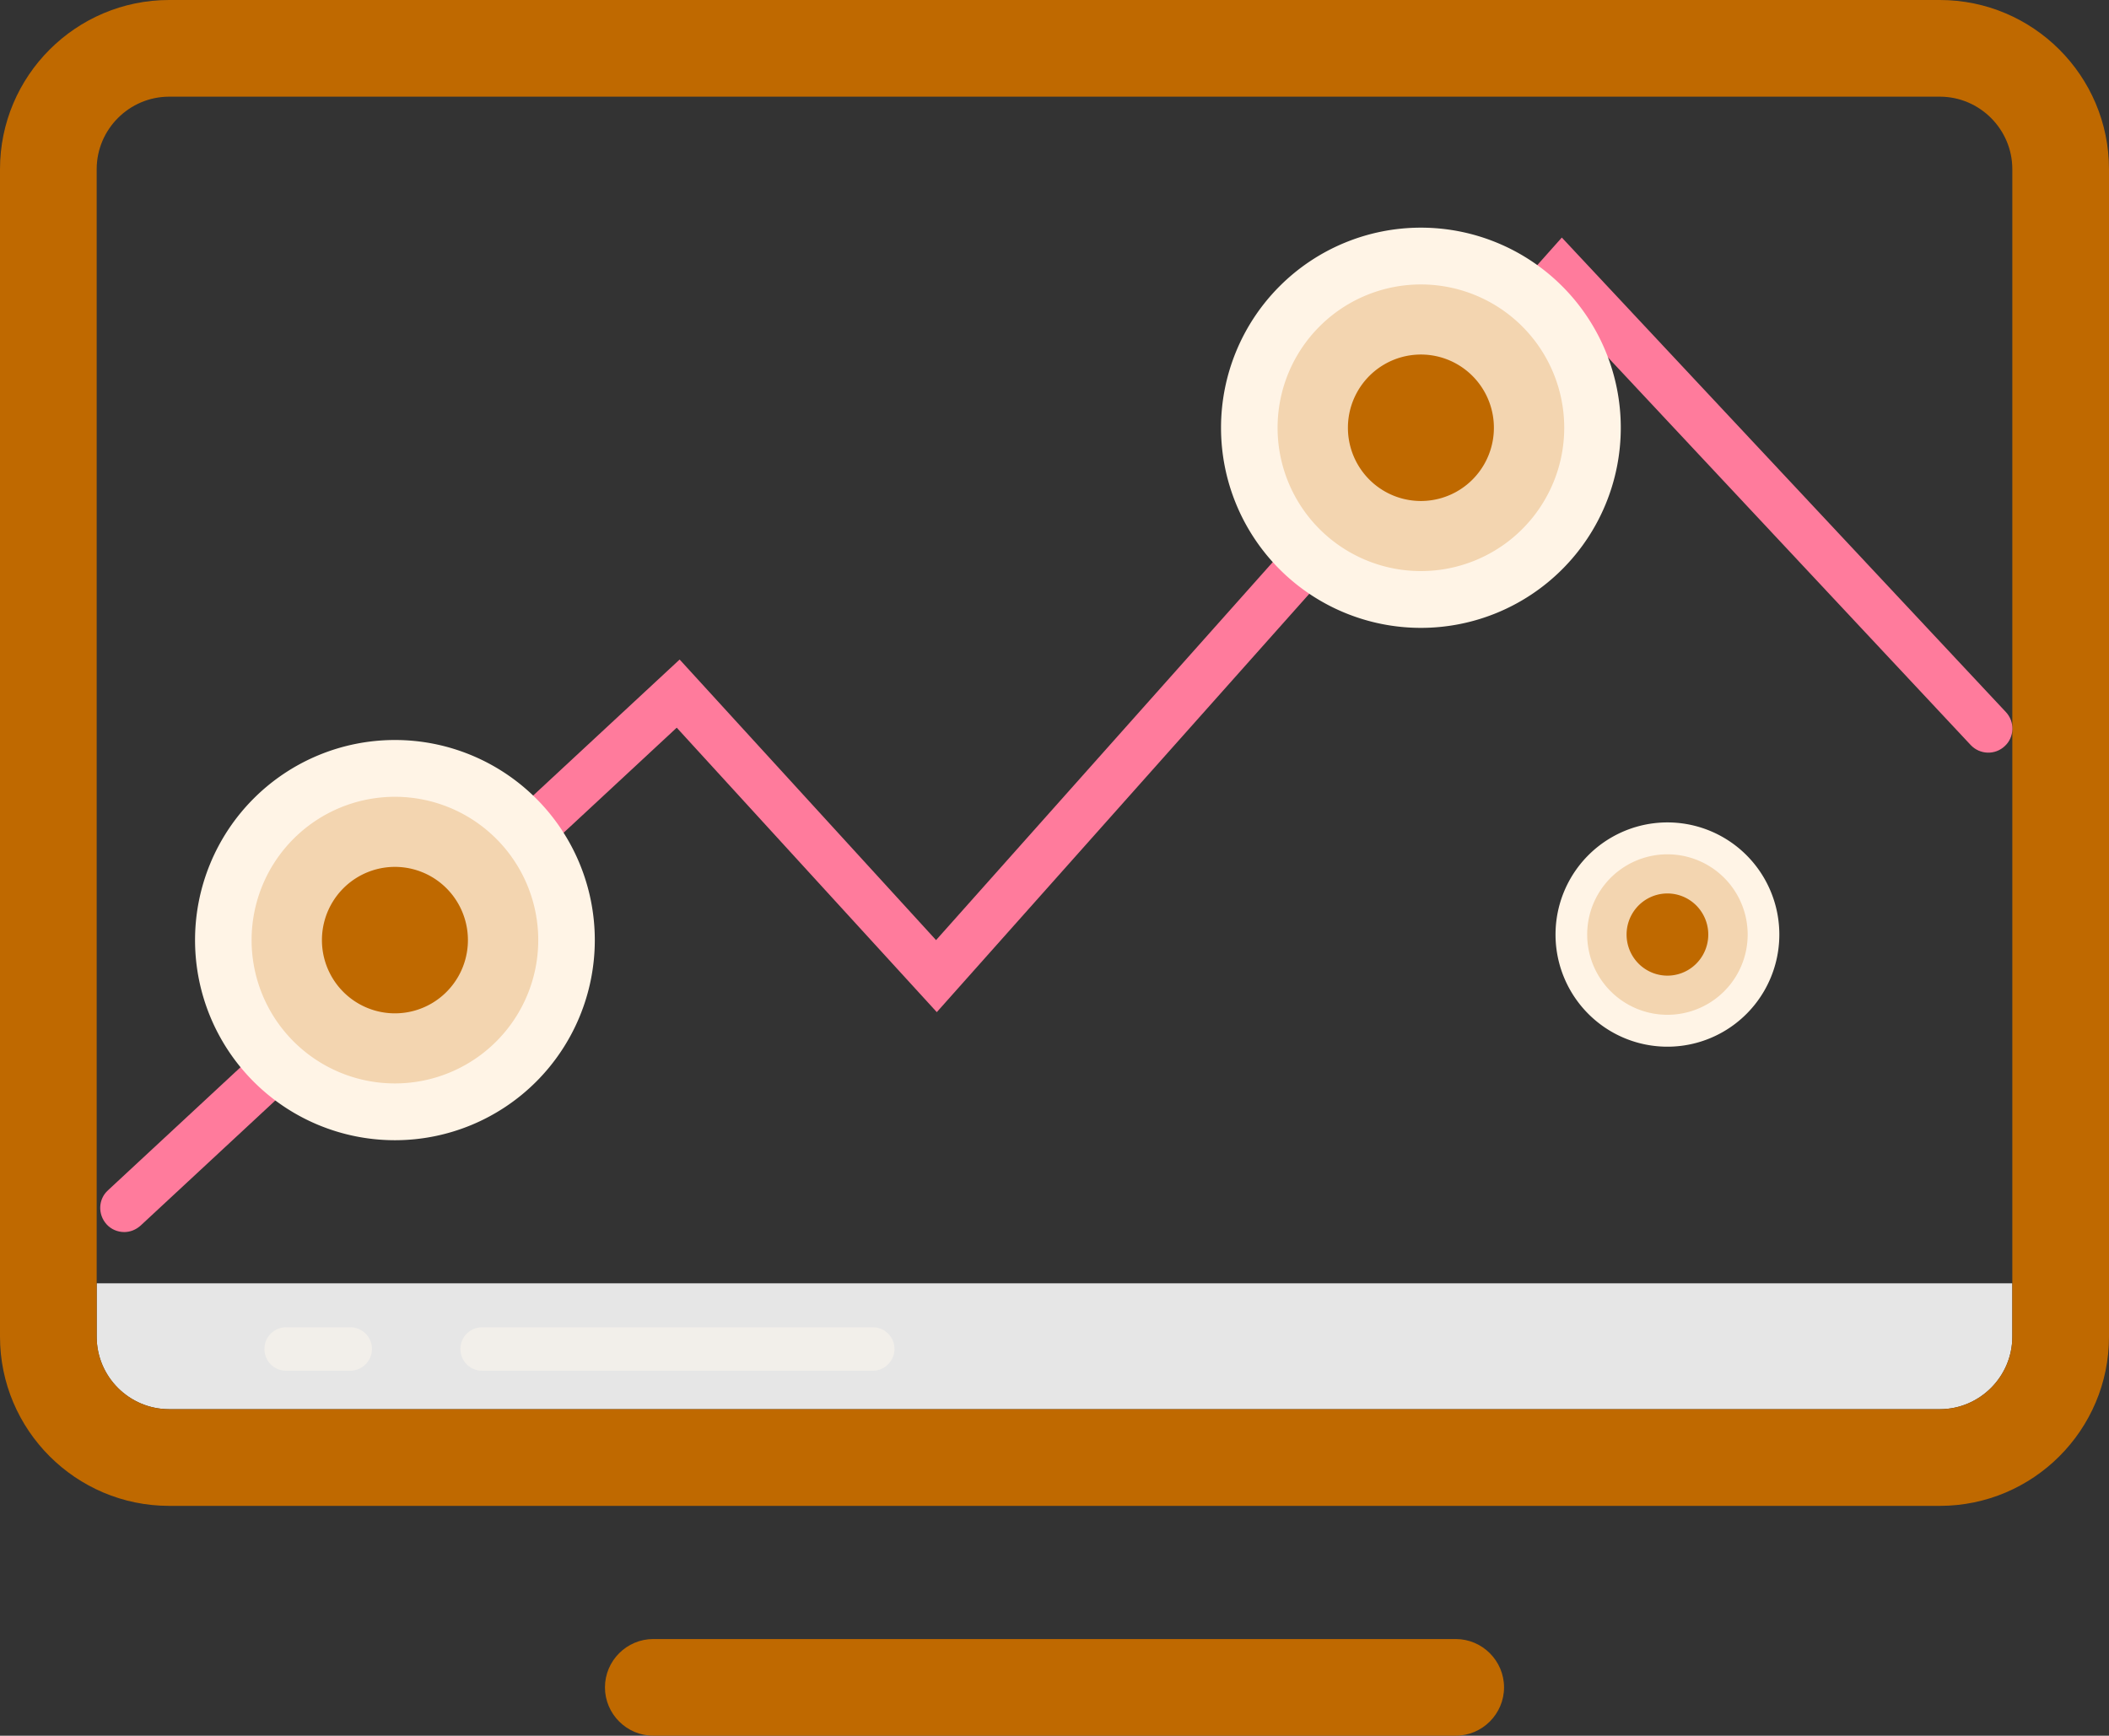
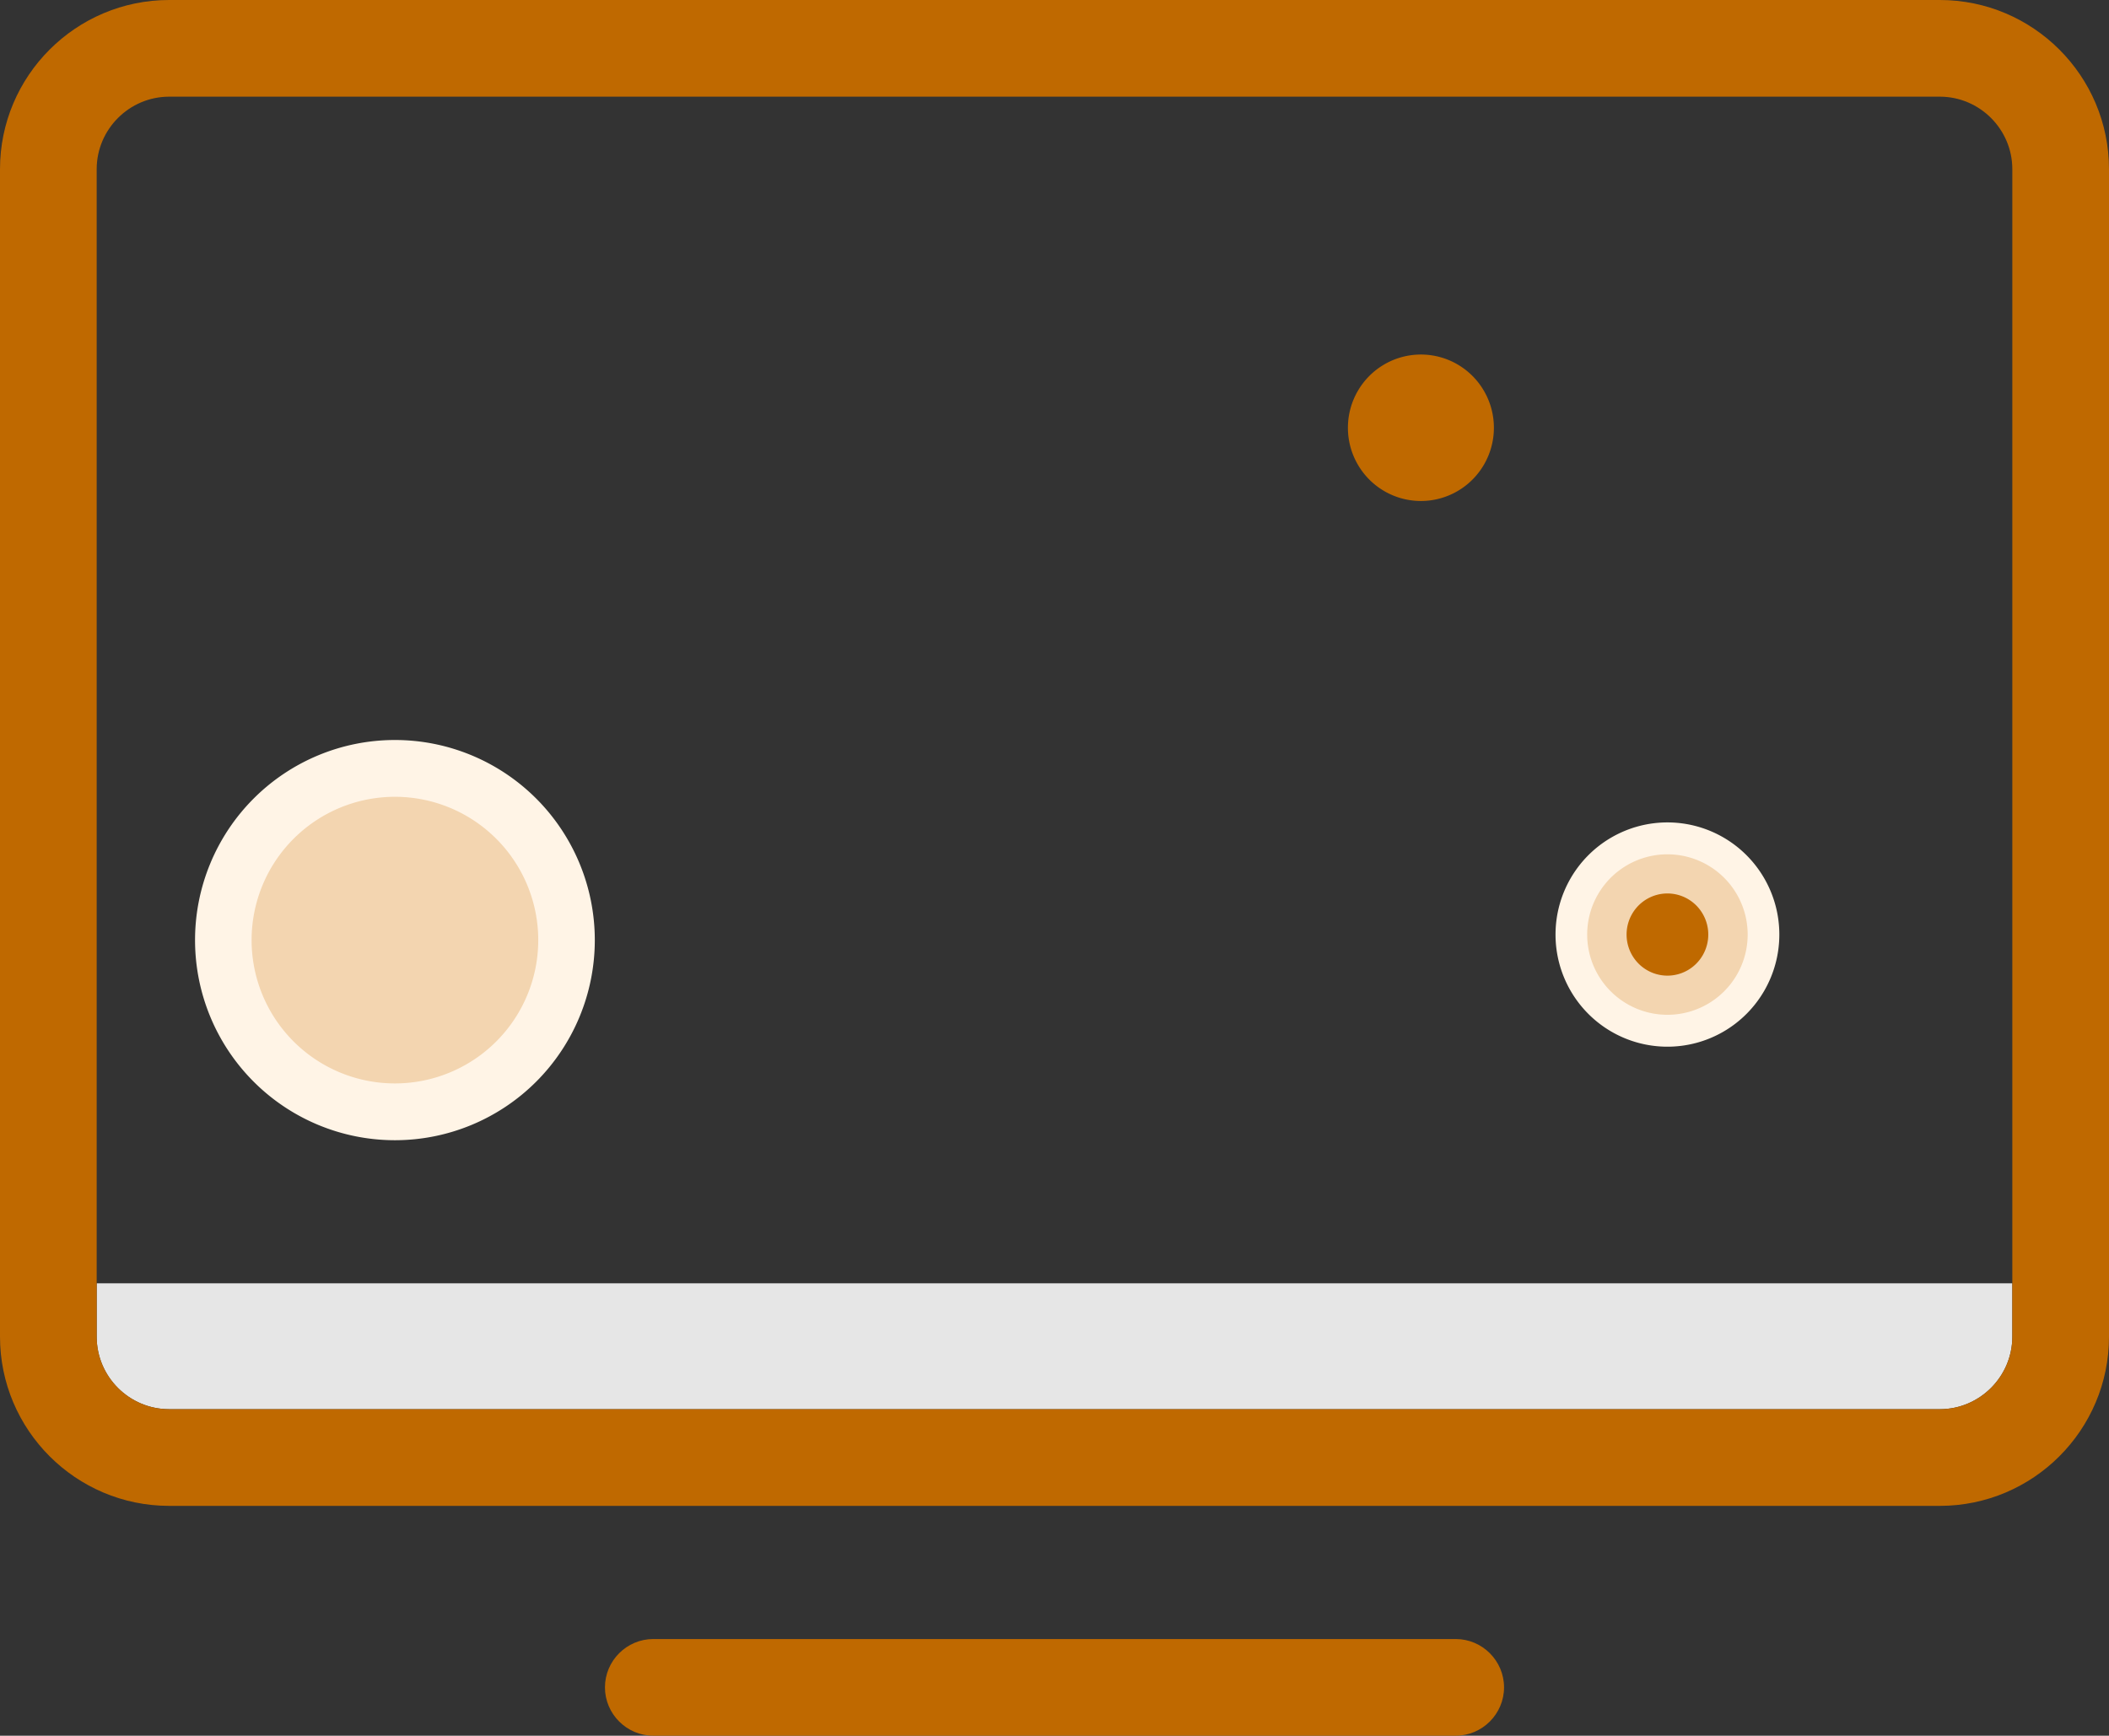
<svg xmlns="http://www.w3.org/2000/svg" xmlns:ns1="http://sodipodi.sourceforge.net/DTD/sodipodi-0.dtd" xmlns:ns2="http://www.inkscape.org/namespaces/inkscape" width="681.719" height="561.094" viewBox="0 0 872.6 718.2" class="icon" version="1.1" id="svg14" ns1:docname="machine-vision-svgrepo-com.svg">
  <rect x="0" y="0" width="872.6" height="718.2" fill="#333333" stroke="none" />
  <defs id="defs14" />
  <ns1:namedview id="namedview14" pagecolor="#ffffff" bordercolor="#000000" borderopacity="0.25" ns2:showpageshadow="2" ns2:pageopacity="0.0" ns2:pagecheckerboard="0" ns2:deskcolor="#d1d1d1" />
  <path d="M 70,583.1 H 802.6 c 16.5,0 30,-13.5 30,-30 v -22.1 H 40 v 22.1 c 0,16.6 13.5,30 30,30 z" fill="#e6e6e6" id="path2" />
  <path d="M 802.6,6.1035156e-6 H 70 C 31.4,6.1035156e-6 3.0517578e-6,31.4 3.0517578e-6,70 V 553.1 c 0,38.6 31.4,70 70,70 H 802.6 c 38.6,0 70,-31.4 70,-70 V 70 C 872.6,31.4 841.2,6.1035156e-6 802.6,6.1035156e-6 Z M 832.6,531 v 22.1 c 0,16.5 -13.5,30 -30,30 H 70 c -16.5,0 -30,-13.5 -30,-30 V 70 c 0,-16.5 13.5,-30 30,-30 H 802.6 c 16.5,0 30,13.5 30,30 z m -230.3,187.2 h -332 c -11,0 -20,-9 -20,-20 0,-11 9,-20 20,-20 h 332 c 11,0 20,9 20,20 0,11 -9,20 -20,20 z" fill="#005BFF" id="path3" style="fill:#bf6900;fill-opacity:1" />
-   <path d="m 51.4,509.8 c -2.7,0 -5.4,-1.1 -7.3,-3.2 -3.7,-4.1 -3.5,-10.4 0.6,-14.1 L 281.2,272.9 387.3,389 646.2,98.3 829.9,294.6 c 3.8,4 3.6,10.4 -0.4,14.1 -4,3.8 -10.3,3.6 -14.1,-0.4 l -168.8,-180.4 -259,290.9 -107.6,-117.7 -221.8,206 c -2,1.8 -4.4,2.7 -6.8,2.7 z" fill="#06F3FF" id="path4" style="fill:#ff7b9c;fill-opacity:1" />
  <path d="m 80.7,389 a 82.7,82.8 0 1 0 165.4,0 82.7,82.8 0 1 0 -165.4,0 z" fill="#D7E7FF" id="path5" style="fill:#fff4e6;fill-opacity:1" />
  <path d="m 104.1,389 a 59.3,59.3 0 1 0 118.6,0 59.3,59.3 0 1 0 -118.6,0 z" fill="#B5CFF4" id="path6" style="fill:#f3d5b0;fill-opacity:1" />
-   <path d="m 133.2,389 a 30.2,30.3 0 1 0 60.4,0 30.2,30.3 0 1 0 -60.4,0 z" fill="#005BFF" id="path7" style="fill:#bf6900;fill-opacity:1" />
-   <path d="m 505.2,177 a 82.7,82.8 0 1 0 165.4,0 82.7,82.8 0 1 0 -165.4,0 z" fill="#D7E7FF" id="path8" style="fill:#fff4e6;fill-opacity:1" />
-   <path d="m 528.6,177 a 59.3,59.3 0 1 0 118.6,0 59.3,59.3 0 1 0 -118.6,0 z" fill="#B5CFF4" id="path9" style="fill:#f3d5b0;fill-opacity:1" />
  <path d="m 557.7,177 a 30.2,30.3 0 1 0 60.4,0 30.2,30.3 0 1 0 -60.4,0 z" fill="#005BFF" id="path10" style="fill:#bf6900;fill-opacity:1" />
  <path d="m 643.6,386.7 a 46.3,46.4 0 1 0 92.6,0 46.3,46.4 0 1 0 -92.6,0 z" fill="#D7E7FF" id="path11" style="fill:#fff4e6;fill-opacity:1" />
  <path d="m 656.7,386.7 a 33.2,33.2 0 1 0 66.4,0 33.2,33.2 0 1 0 -66.4,0 z" fill="#B5CFF4" id="path12" style="fill:#f3d5b0;fill-opacity:1" />
  <path d="m 673,386.7 a 16.9,17 0 1 0 33.8,0 16.9,17 0 1 0 -33.8,0 z" fill="#005BFF" id="path13" style="fill:#bf6900;fill-opacity:1" />
-   <path d="M 361.1,567.2 H 199.5 c -5,0 -9,-4 -9,-9 0,-5 4,-9 9,-9 h 161.6 c 5,0 9,4 9,9 0,4.9 -4.1,9 -9,9 z m -216.2,0 h -26.5 c -5,0 -9,-4 -9,-9 0,-5 4,-9 9,-9 h 26.5 c 5,0 9,4 9,9 0,4.9 -4.1,9 -9,9 z" fill="#FFFFFF" id="path14" style="fill:#f2efea;fill-opacity:1" />
</svg>